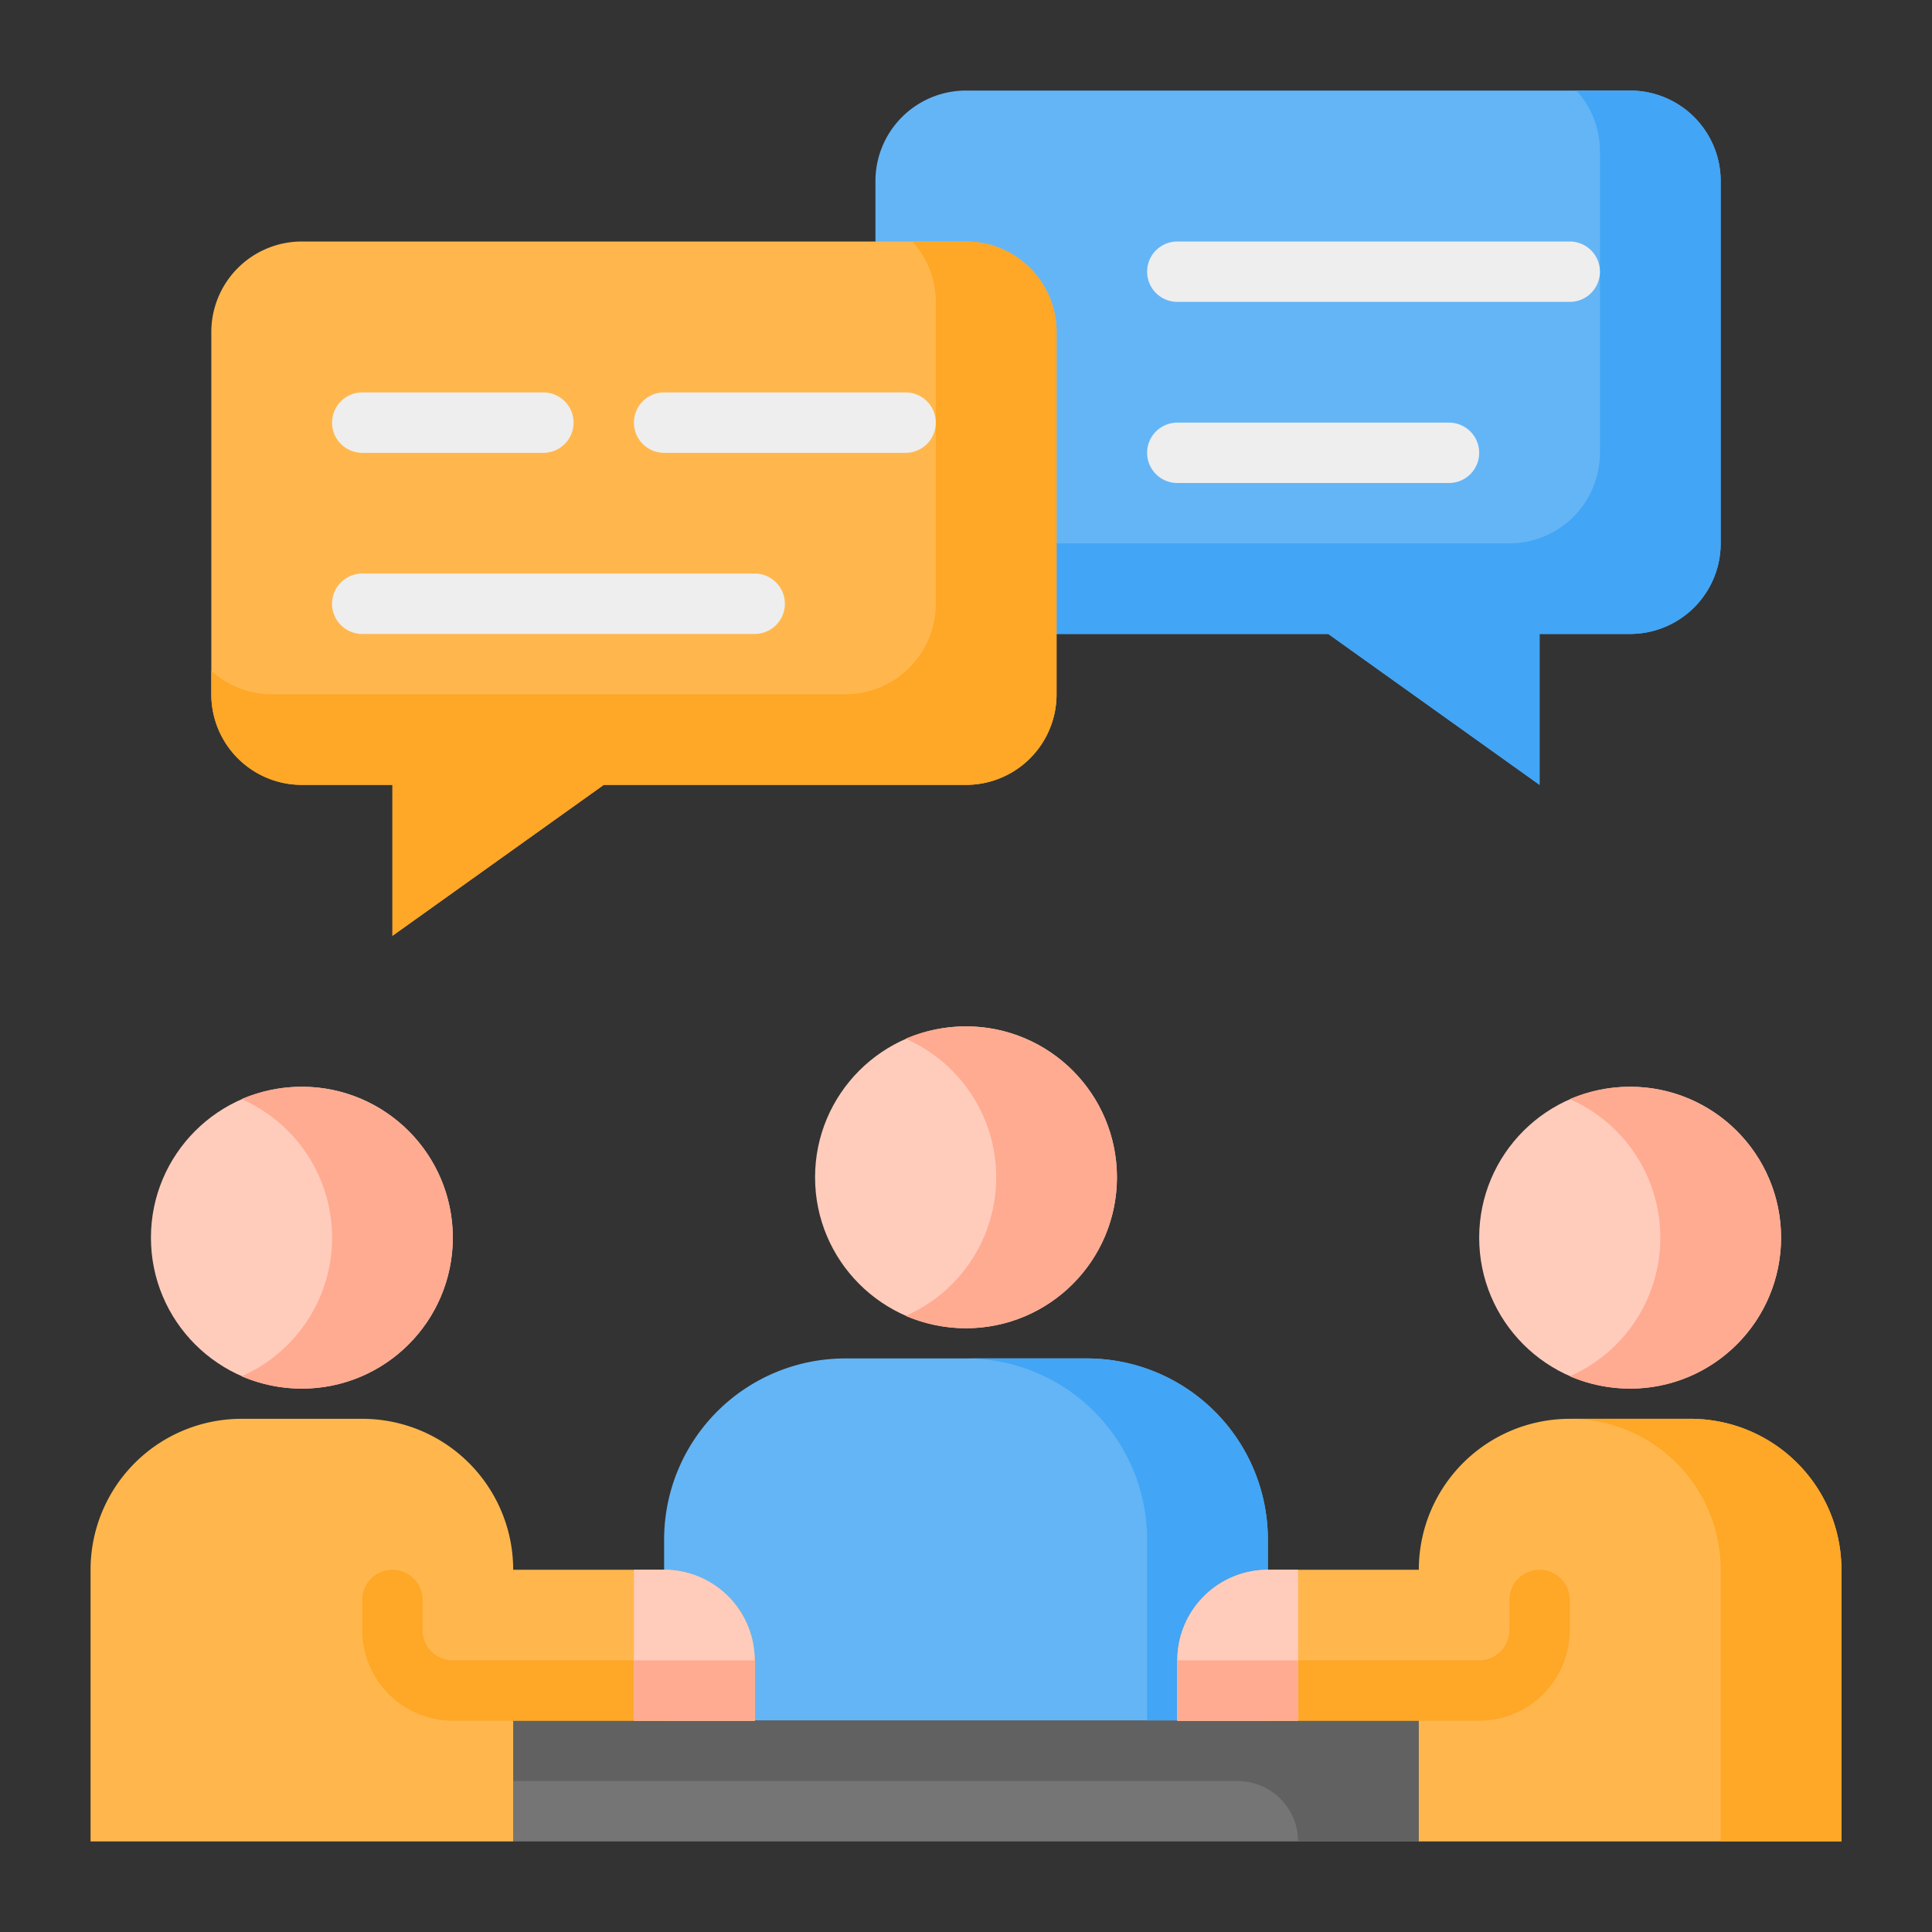
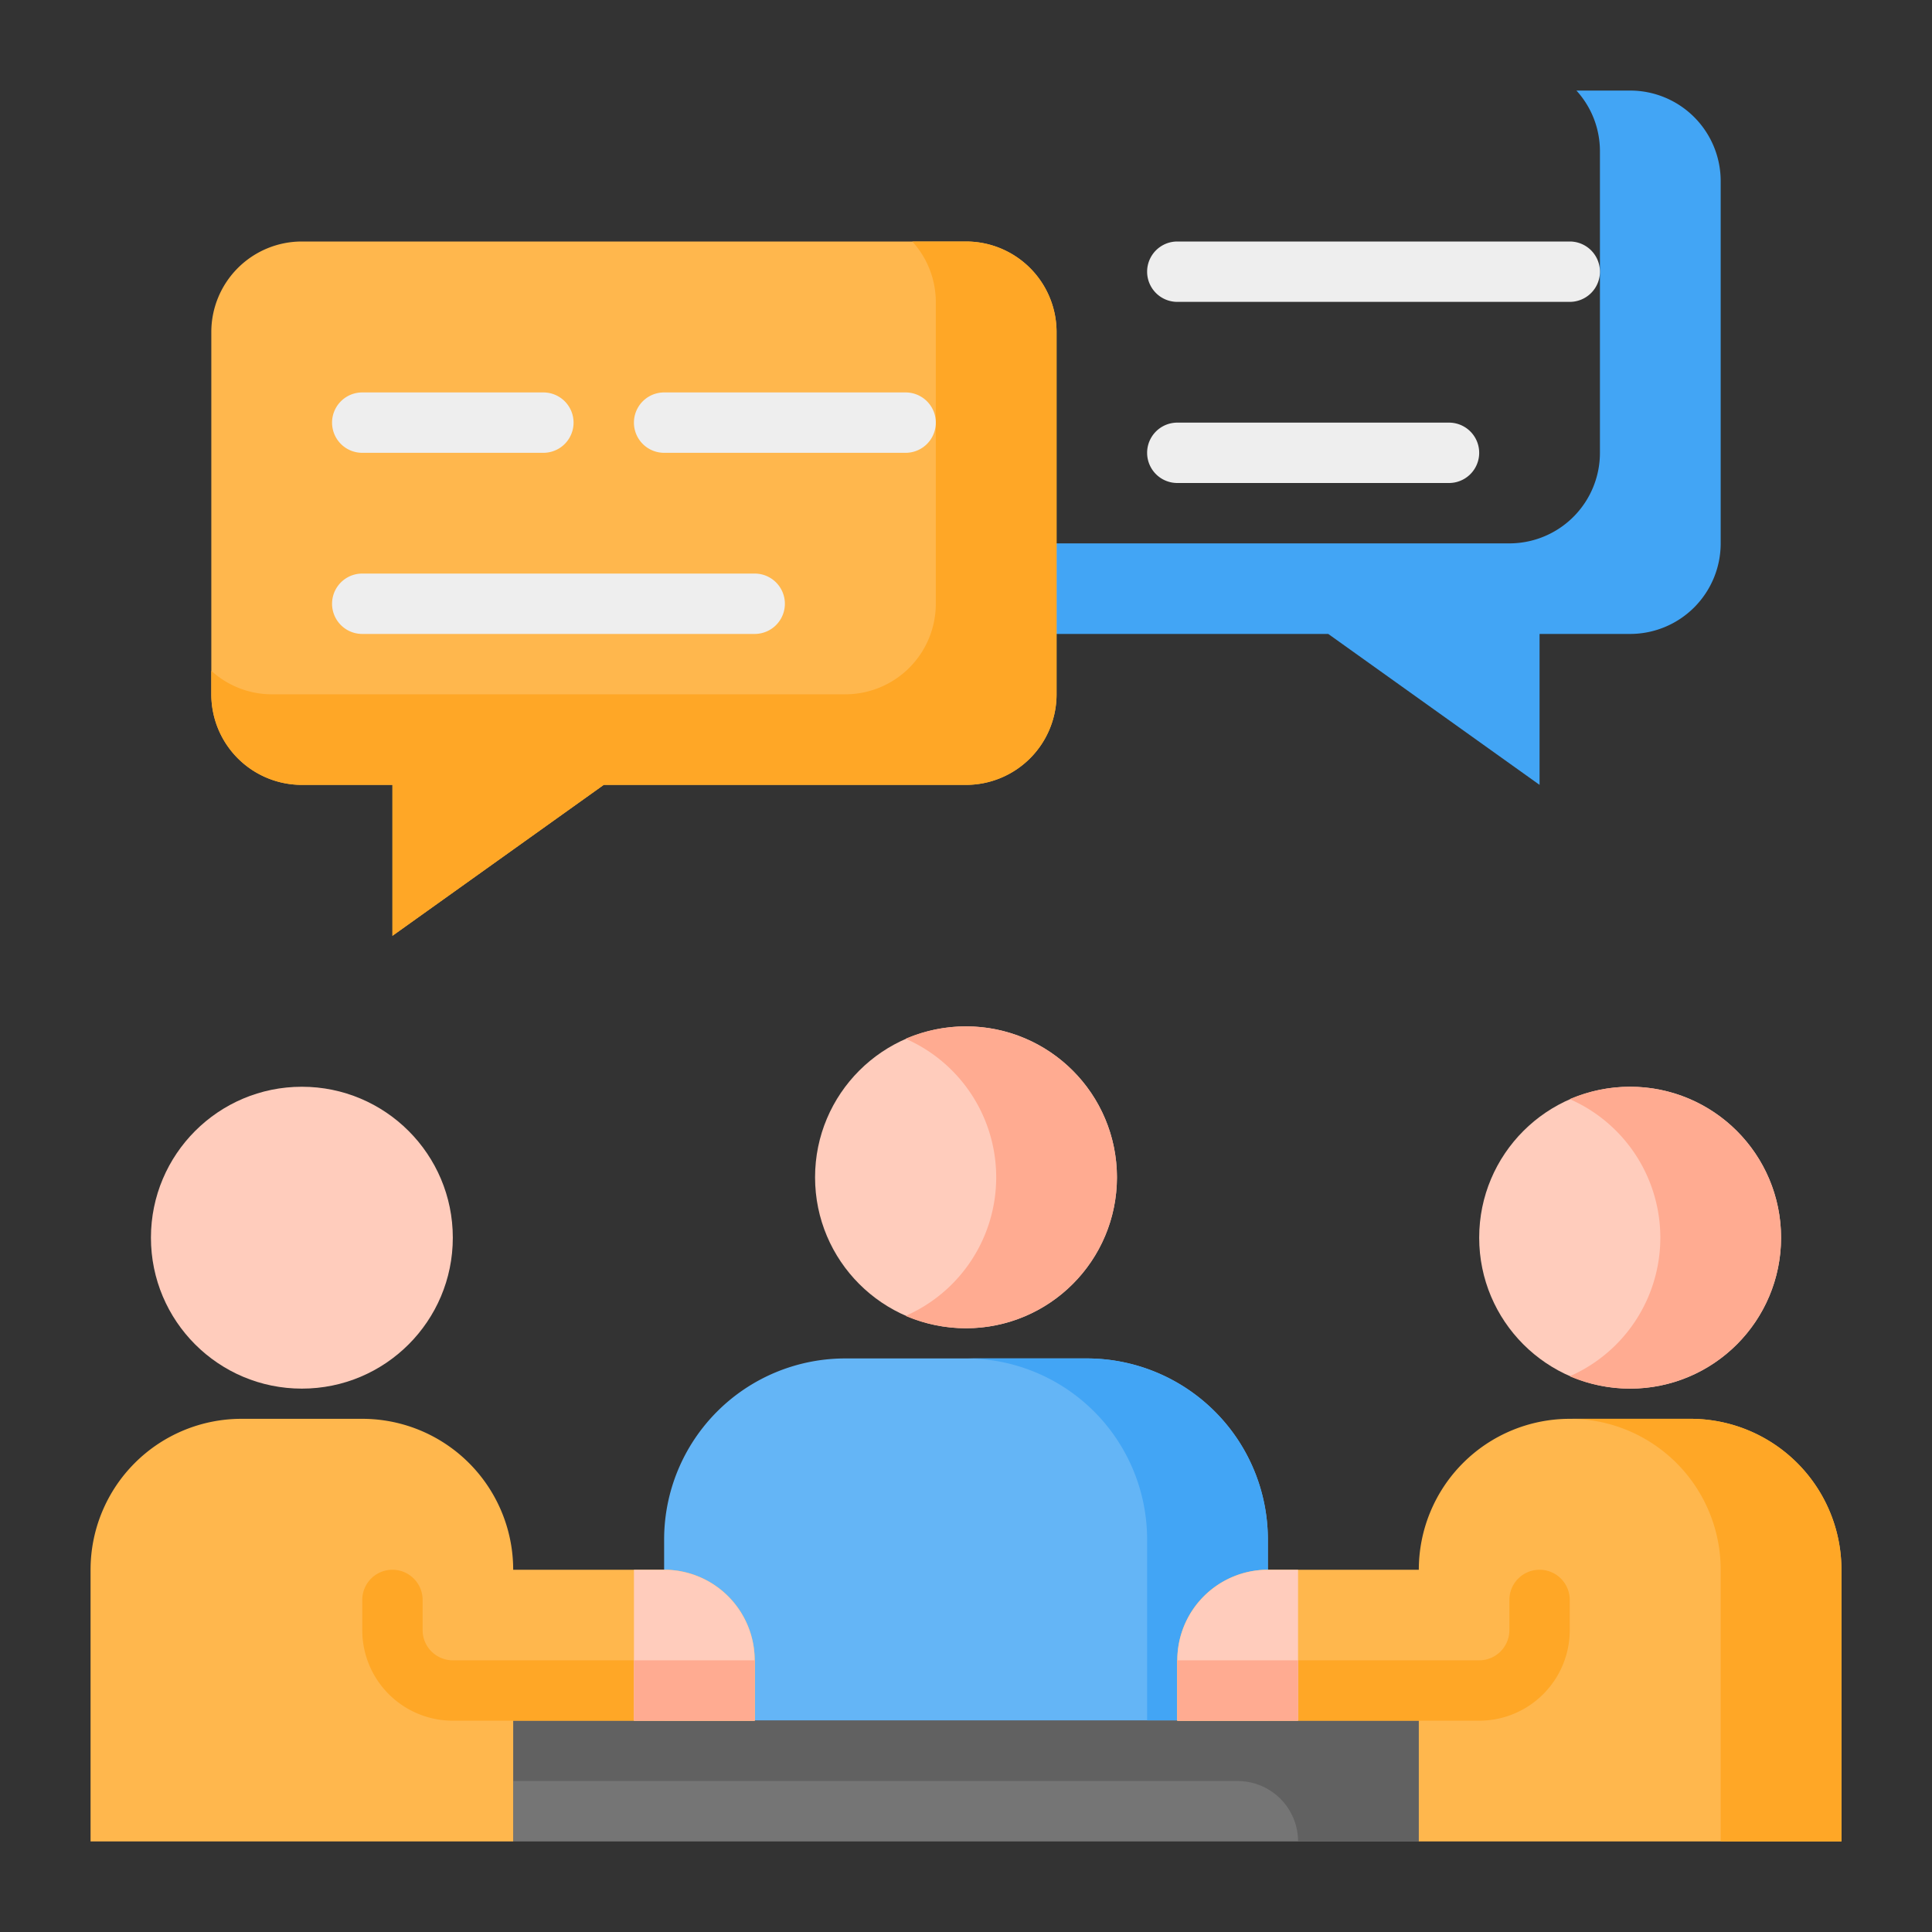
<svg xmlns="http://www.w3.org/2000/svg" viewBox="0 0 64 64">
  <rect x="0" y="0" width="64" height="64" fill="#333333" stroke="none" />
  <g id="_23-Discussion" data-name="23-Discussion">
    <path d="m36 45h-8a6 6 0 0 0 -6 6v6h20v-6a6 6 0 0 0 -6-6z" fill="#64b5f6" />
    <path d="m36 45h-4a6 6 0 0 1 6 6v6h4v-6a6 6 0 0 0 -6-6z" fill="#42a5f5" />
    <circle cx="32" cy="39" fill="#ffccbc" r="5" />
    <circle cx="10" cy="41" fill="#ffccbc" r="5" />
    <path d="m17 57h30v4h-30z" fill="#757575" />
    <path d="m17 57v2h24a2 2 0 0 1 2 2h4v-4z" fill="#616161" />
-     <path d="m32 3h22a3 3 0 0 1 3 3v12a3 3 0 0 1 -3 3h-3v5l-7-5h-12a3 3 0 0 1 -3-3v-12a3 3 0 0 1 3-3z" fill="#64b5f6" />
    <path d="m54 3h-1.779a2.977 2.977 0 0 1 .779 2v10a3 3 0 0 1 -3 3h-21a3 3 0 0 0 3 3h12l7 5v-5h3a3 3 0 0 0 3-3v-12a3 3 0 0 0 -3-3z" fill="#42a5f5" />
    <path d="m52 10h-13a1 1 0 0 1 0-2h13a1 1 0 0 1 0 2z" fill="#eee" />
    <path d="m48 16h-9a1 1 0 0 1 0-2h9a1 1 0 0 1 0 2z" fill="#eee" />
    <path d="m32 8h-22a3 3 0 0 0 -3 3v12a3 3 0 0 0 3 3h3v5l7-5h12a3 3 0 0 0 3-3v-12a3 3 0 0 0 -3-3z" fill="#ffb74d" />
    <path d="m32 8h-1.779a2.977 2.977 0 0 1 .779 2v10a3 3 0 0 1 -3 3h-19a2.977 2.977 0 0 1 -2-.779v.779a3 3 0 0 0 3 3h3v5l7-5h12a3 3 0 0 0 3-3v-12a3 3 0 0 0 -3-3z" fill="#ffa726" />
    <g fill="#eee">
      <path d="m30 15h-8a1 1 0 0 1 0-2h8a1 1 0 0 1 0 2z" />
      <path d="m18 15h-6a1 1 0 0 1 0-2h6a1 1 0 0 1 0 2z" />
      <path d="m25 21h-13a1 1 0 0 1 0-2h13a1 1 0 0 1 0 2z" />
    </g>
    <path d="m12 47h-4a5 5 0 0 0 -5 5v9h14v-9a5 5 0 0 0 -5-5z" fill="#ffb74d" />
    <path d="m22 52h-10v2a3 3 0 0 0 3 3h10v-2a3 3 0 0 0 -3-3z" fill="#ffb74d" />
    <path d="m14 54v-1a1 1 0 0 0 -1-1 1 1 0 0 0 -1 1v1a3 3 0 0 0 3 3h10v-2h-10a1 1 0 0 1 -1-1z" fill="#ffa726" />
    <path d="m22 52h-1v5h4v-2a3 3 0 0 0 -3-3z" fill="#ffccbc" />
    <path d="m21 55h4v2h-4z" fill="#ffab91" />
    <circle cx="54" cy="41" fill="#ffccbc" r="5" />
    <path d="m37 39a5.002 5.002 0 0 1 -5 5 5.106 5.106 0 0 1 -2-.41 5.011 5.011 0 0 0 0-9.18 5.106 5.106 0 0 1 2-.41 5.002 5.002 0 0 1 5 5z" fill="#ffab91" />
-     <path d="m15 41a5.002 5.002 0 0 1 -5 5 5.106 5.106 0 0 1 -2-.41 5.011 5.011 0 0 0 0-9.18 5.106 5.106 0 0 1 2-.41 5.002 5.002 0 0 1 5 5z" fill="#ffab91" />
    <path d="m59 41a5.002 5.002 0 0 1 -5 5 5.106 5.106 0 0 1 -2-.41 5.011 5.011 0 0 0 0-9.18 5.106 5.106 0 0 1 2-.41 5.002 5.002 0 0 1 5 5z" fill="#ffab91" />
    <path d="m52 47h4a5 5 0 0 1 5 5v9h-14v-9a5 5 0 0 1 5-5z" fill="#ffb74d" />
    <path d="m56 47h-4a5 5 0 0 1 5 5v9h4v-9a5 5 0 0 0 -5-5z" fill="#ffa726" />
    <path d="m42 52h10v2a3 3 0 0 1 -3 3h-10v-2a3 3 0 0 1 3-3z" fill="#ffb74d" />
    <path d="m50 54v-1a1 1 0 0 1 1-1 1 1 0 0 1 1 1v1a3 3 0 0 1 -3 3h-10v-2h10a1 1 0 0 0 1-1z" fill="#ffa726" />
    <path d="m42 52h1v5h-4v-2a3 3 0 0 1 3-3z" fill="#ffccbc" />
    <path d="m39 55h4v2h-4z" fill="#ffab91" />
  </g>
</svg>